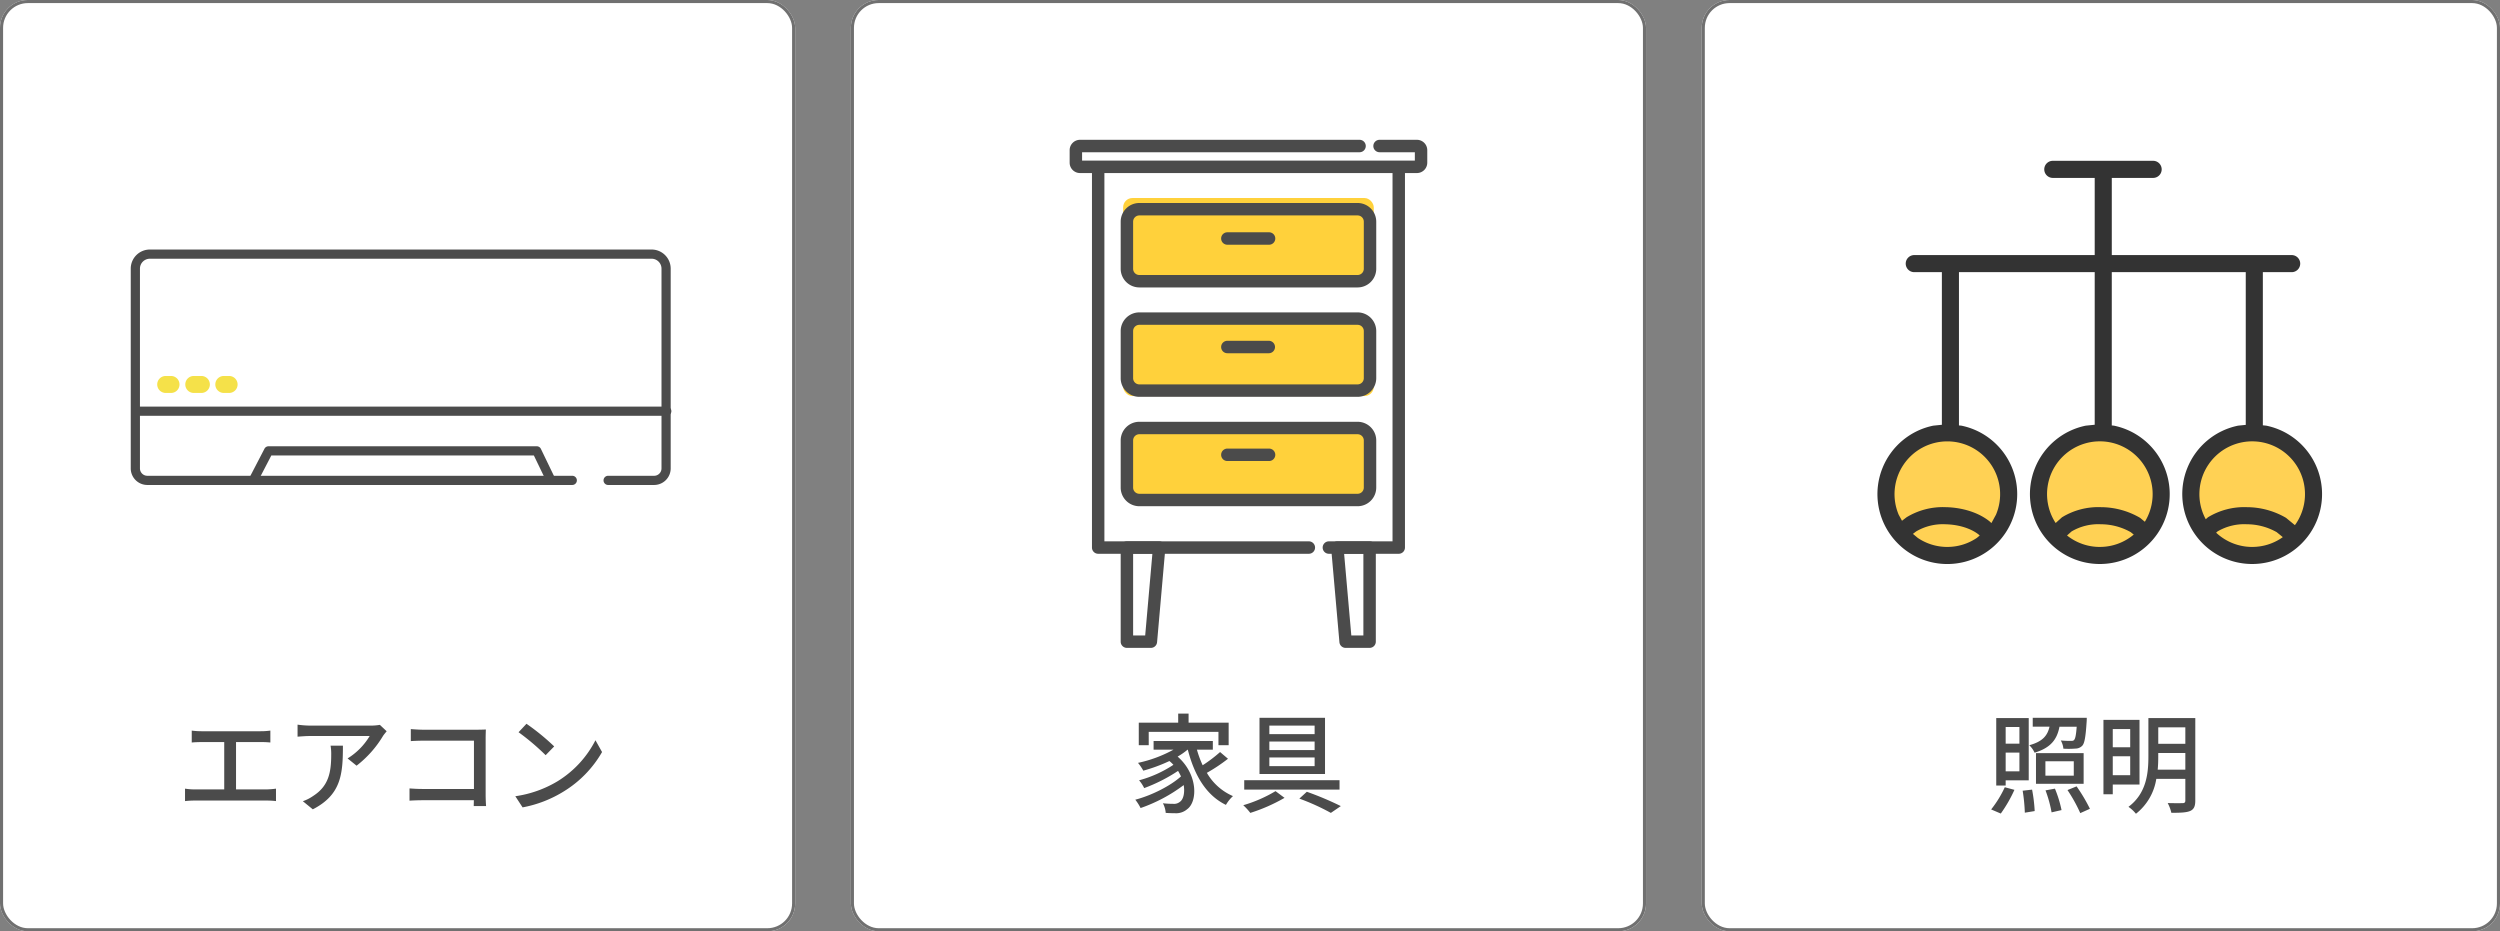
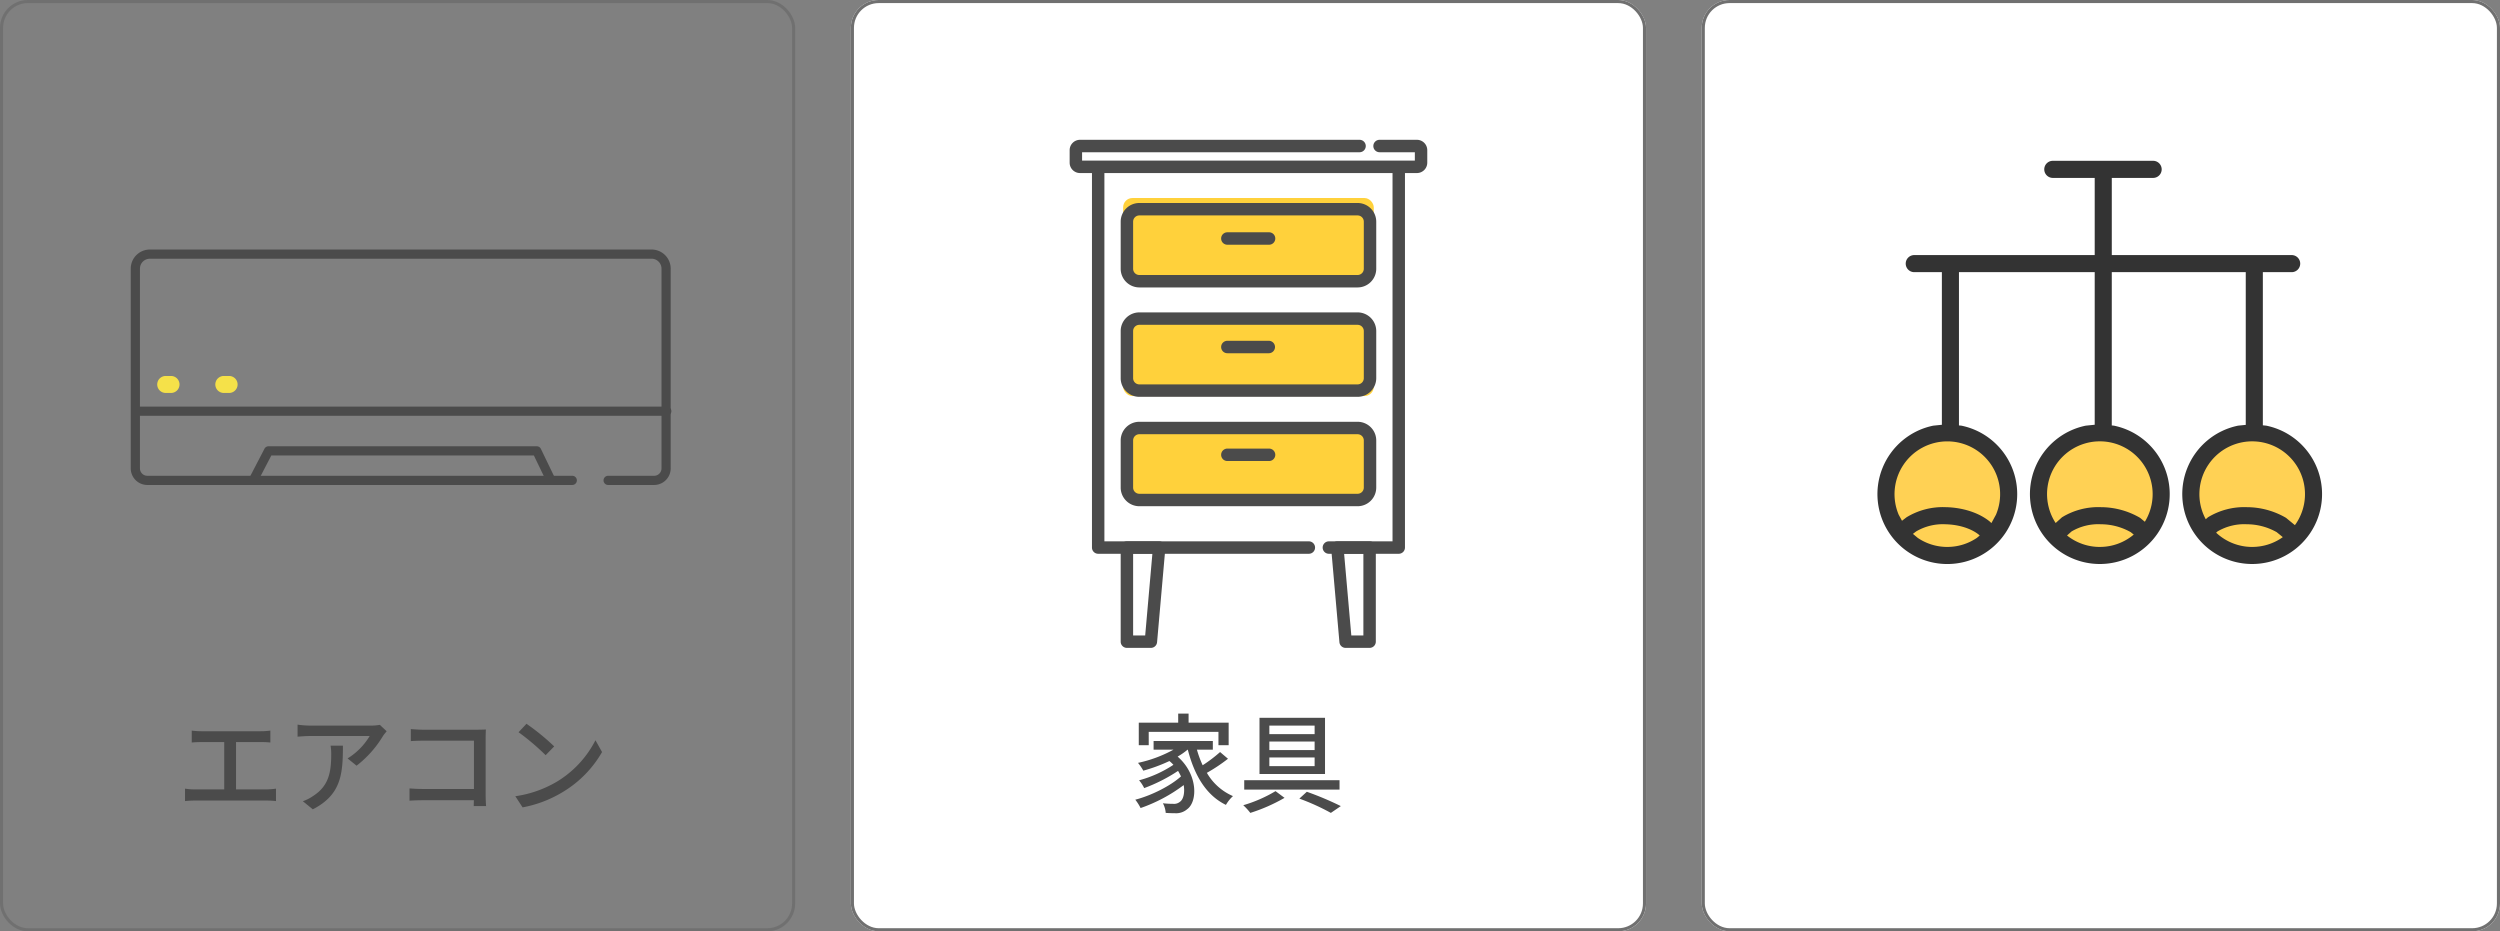
<svg xmlns="http://www.w3.org/2000/svg" width="808" height="301" viewBox="0 0 808 301">
  <rect x="0" y="0" width="808" height="301" fill="#808080" stroke="none" />
  <defs>
    <clipPath id="clip-path">
      <rect id="長方形_23795" data-name="長方形 23795" width="115.588" height="164.212" fill="none" />
    </clipPath>
    <clipPath id="clip-path-2">
      <rect id="長方形_23801" data-name="長方形 23801" width="174.73" height="76.098" fill="none" />
    </clipPath>
  </defs>
  <g id="present" transform="translate(0.348 0.441)">
    <g id="長方形_23796" data-name="長方形 23796" transform="translate(274.652 -0.442)" fill="#fff" stroke="#707070" stroke-width="1">
      <rect width="257" height="301" rx="9" stroke="none" />
      <rect x="0.5" y="0.5" width="256" height="300" rx="8.5" fill="none" />
    </g>
    <g id="長方形_23797" data-name="長方形 23797" transform="translate(549.652 -0.442)" fill="#fff" stroke="#707070" stroke-width="1">
      <rect width="258" height="301" rx="9" stroke="none" />
      <rect x="0.5" y="0.5" width="257" height="300" rx="8.5" fill="none" />
    </g>
    <g id="長方形_23800" data-name="長方形 23800" transform="translate(-0.348 -0.442)" fill="#fff" stroke="#707070" stroke-width="1">
-       <rect width="257" height="301" rx="9" stroke="none" />
      <rect x="0.5" y="0.5" width="256" height="300" rx="8.5" fill="none" />
    </g>
    <path id="パス_24737" data-name="パス 24737" d="M-28.735-23.45h22.54v4.3H-2.9v-7.28h-12.95v-2.94h-3.36v2.94h-12.74v7.28h3.22ZM-5.67-16.94A45.487,45.487,0,0,1-11.3-12.67a33.161,33.161,0,0,1-1.855-5.04h5.145v-2.8H-27.16v2.8h6.44A41.9,41.9,0,0,1-32.2-13.44a16.051,16.051,0,0,1,1.715,2.52,52.247,52.247,0,0,0,8.435-3.115,10.868,10.868,0,0,1,1.295,1.225A37.806,37.806,0,0,1-31.85-7.805,11.546,11.546,0,0,1-30.2-5.285,52.849,52.849,0,0,0-19.25-10.85q.525.893.945,1.785C-21.77-5.95-27.93-2.87-33.075-1.54a15.877,15.877,0,0,1,1.715,2.7,50.785,50.785,0,0,0,13.93-7.42c.42,2.485-.105,4.585-1.155,5.355a3.007,3.007,0,0,1-2.31.7A29.939,29.939,0,0,1-24.15-.385a7.856,7.856,0,0,1,.91,3.115c1.085.07,2.135.105,3.01.105A5.492,5.492,0,0,0-16.31,1.54c3.4-2.45,3.535-11.235-3.08-17.01a21.875,21.875,0,0,0,3.22-2.24h.07C-14-9.52-10.22-2.975-3.78.14A11.918,11.918,0,0,1-1.505-2.7,17.923,17.923,0,0,1-9.94-10.22a53.807,53.807,0,0,0,6.825-4.55Zm15.925-3.4h14.63v2.765H10.255Zm0,5.145h14.63v2.8H10.255Zm0-10.29h14.63v2.765H10.255ZM7.07-28V-9.835H28.245V-28ZM2.135-7.84V-4.8h30.8V-7.84ZM19.95-1.89A71.975,71.975,0,0,1,30.135,2.73l3.22-2.2A100.393,100.393,0,0,0,22.365-4.1Zm-7.7-2.415A44.473,44.473,0,0,1,1.82.245,18.537,18.537,0,0,1,4.1,2.73a55.2,55.2,0,0,0,11.06-4.865Z" transform="translate(399.652 259.559)" fill="#4b4b4b" />
-     <path id="パス_24736" data-name="パス 24736" d="M-5.81-25.13c-.21,2.73-.455,3.885-.84,4.27-.21.28-.525.315-1.015.315-.56,0-1.89,0-3.29-.14a6.579,6.579,0,0,1,.84,2.66,27.593,27.593,0,0,0,3.92-.035,3.059,3.059,0,0,0,2.205-.945c.735-.805,1.085-2.94,1.4-7.84.035-.42.035-1.155.035-1.155H-20.02v2.87h5.425c-.665,2.87-2.2,4.8-6.545,5.985a7.634,7.634,0,0,1,1.715,2.415c5.355-1.61,7.28-4.41,8.05-8.4Zm-18.515.1v5.39H-28.77v-5.39ZM-28.77-10.71v-6.055h4.445v6.055Zm0,2.905h7.455V-27.93h-10.5V-6.125h3.045ZM-30.345,2.94a44.453,44.453,0,0,0,4.41-7.665l-3.115-.84A35.265,35.265,0,0,1-33.46,1.61Zm7.07-7.385a56.47,56.47,0,0,1,.7,7.105l3.185-.525a50.148,50.148,0,0,0-.84-6.93ZM-6.755-9.31h-9.17v-4.655h9.17Zm3.185-7.28h-15.4v9.905h15.4ZM-15.89-4.55a39.948,39.948,0,0,1,1.96,7.105l3.22-.735a38.464,38.464,0,0,0-2.135-6.93Zm7.1-.105A49.615,49.615,0,0,1-4.655,2.8L-1.54,1.4A53.615,53.615,0,0,0-5.845-5.845ZM11.48-24.36v5.88H5.845v-5.88ZM5.845-9.45v-6.125H11.48V-9.45ZM14.49-6.44v-20.9H2.835V-3.29h3.01V-6.44Zm5.88-4.8c.14-1.47.175-2.9.175-4.235v-1.155H29.3v5.39ZM29.3-24.92v5.32h-8.75v-5.32Zm3.22-3.01H17.36v12.425c0,5.355-.595,11.9-6.44,16.275a11.341,11.341,0,0,1,2.415,2.24,17.79,17.79,0,0,0,6.58-11.27H29.3v7c0,.6-.245.805-.84.84-.63,0-2.765.035-4.865-.035A12.363,12.363,0,0,1,24.78,2.7c2.94,0,4.865-.07,6.09-.6C32.06,1.575,32.515.6,32.515-1.225Z" transform="translate(676.652 259.559)" fill="#4b4b4b" />
    <path id="パス_24735" data-name="パス 24735" d="M-65.03-23.87v3.85c.91-.105,2.345-.14,3.115-.14h7.385v15.3h-9.415A20.693,20.693,0,0,1-67.2-5.11v4.025a26.408,26.408,0,0,1,3.255-.175h23.1a24.233,24.233,0,0,1,3.045.175V-5.11a25.562,25.562,0,0,1-3.045.245h-9.87v-15.3h7.945a31.15,31.15,0,0,1,3.15.14v-3.85a22.3,22.3,0,0,1-3.15.21H-61.915A24.506,24.506,0,0,1-65.03-23.87Zm63,.21-2.2-2.065a18.01,18.01,0,0,1-2.905.245H-26.7a31.365,31.365,0,0,1-4.13-.315v3.885c1.5-.1,2.73-.21,4.13-.21h19.18a21.427,21.427,0,0,1-7.14,7.245l2.905,2.345a34.66,34.66,0,0,0,8.575-9.66C-2.9-22.61-2.345-23.275-2.03-23.66Zm-14.14,4.655h-3.99a15.55,15.55,0,0,1,.21,2.8c0,5.81-.805,10.22-5.81,13.44A13.288,13.288,0,0,1-29.12-1.05l3.22,2.625C-16.695-3.15-16.17-9.87-16.17-19.005ZM5.775-24.36v3.885c.91-.07,2.7-.14,4.06-.14H26.18v15.61H9.415c-1.505,0-3.045-.105-4.06-.175v3.955c1.015-.07,2.765-.14,4.2-.14h16.59c0,.735-.035,1.4-.035,1.89H30.1c-.07-.77-.14-2.485-.14-3.71v-18.1c0-.91.035-2.17.07-2.94-.63.035-1.855.07-2.8.07H9.835C8.68-24.15,7-24.255,5.775-24.36Zm37.38-1.715L40.6-23.345a75.914,75.914,0,0,1,8.75,7.42l2.765-2.835A73.445,73.445,0,0,0,43.155-26.075ZM39.55-2.66,41.9.945A38.59,38.59,0,0,0,55.3-4.27,35.786,35.786,0,0,0,67.585-16.94L65.45-20.755A33.324,33.324,0,0,1,53.305-7.56,36.367,36.367,0,0,1,39.55-2.66Z" transform="translate(126.652 259.559)" fill="#4b4b4b" />
    <g id="グループ_9940" data-name="グループ 9940" transform="translate(345.362 44.744)">
      <g id="グループ_9939" data-name="グループ 9939" clip-path="url(#clip-path)">
        <rect id="長方形_23803" data-name="長方形 23803" width="81" height="27" rx="3" transform="translate(17.29 18.816)" fill="#ffd13b" />
        <rect id="長方形_23804" data-name="長方形 23804" width="81" height="24" rx="3" transform="translate(17.29 58.816)" fill="#ffd13b" />
        <rect id="長方形_23805" data-name="長方形 23805" width="81" height="24" rx="3" transform="translate(17.29 92.816)" fill="#ffd13b" />
        <path id="パス_19526" data-name="パス 19526" d="M85.312,143.149H17.271a2.01,2.01,0,0,1-2.01-2.01V19.745a2.01,2.01,0,1,1,4.019,0V139.13H85.312a2.01,2.01,0,1,1,0,4.019" transform="translate(-8.048 -9.353)" fill="#4b4b4b" />
        <path id="パス_19527" data-name="パス 19527" d="M197.657,143.149H175.121a2.01,2.01,0,1,1,0-4.019h20.526V19.745a2.01,2.01,0,1,1,4.019,0V141.14a2.01,2.01,0,0,1-2.01,2.01" transform="translate(-91.291 -9.353)" fill="#4b4b4b" />
        <path id="パス_19528" data-name="パス 19528" d="M111.466,70.5H40.932A6.038,6.038,0,0,1,34.9,64.471V49.241a6.038,6.038,0,0,1,6.031-6.031h70.534a6.038,6.038,0,0,1,6.031,6.031v15.23a6.038,6.038,0,0,1-6.031,6.031M40.932,47.229a2.014,2.014,0,0,0-2.012,2.012v15.23a2.014,2.014,0,0,0,2.012,2.012h70.534a2.014,2.014,0,0,0,2.012-2.012V49.241a2.014,2.014,0,0,0-2.012-2.012Z" transform="translate(-18.405 -22.787)" fill="#4b4b4b" />
        <path id="パス_19529" data-name="パス 19529" d="M111.466,145.307H40.932a6.038,6.038,0,0,1-6.031-6.031v-15.23a6.038,6.038,0,0,1,6.031-6.031h70.534a6.038,6.038,0,0,1,6.031,6.031v15.23a6.038,6.038,0,0,1-6.031,6.031M40.932,122.034a2.014,2.014,0,0,0-2.012,2.012v15.23a2.014,2.014,0,0,0,2.012,2.012h70.534a2.014,2.014,0,0,0,2.012-2.012v-15.23a2.014,2.014,0,0,0-2.012-2.012Z" transform="translate(-18.405 -62.236)" fill="#4b4b4b" />
        <path id="パス_19530" data-name="パス 19530" d="M111.466,220.112H40.932a6.038,6.038,0,0,1-6.031-6.031v-15.23a6.038,6.038,0,0,1,6.031-6.031h70.534a6.038,6.038,0,0,1,6.031,6.031v15.23a6.038,6.038,0,0,1-6.031,6.031M40.932,196.839a2.014,2.014,0,0,0-2.012,2.012v15.23a2.014,2.014,0,0,0,2.012,2.012h70.534a2.014,2.014,0,0,0,2.012-2.012v-15.23a2.014,2.014,0,0,0-2.012-2.012Z" transform="translate(-18.405 -101.685)" fill="#4b4b4b" />
        <path id="パス_19531" data-name="パス 19531" d="M112.235,10.747H3.352A3.356,3.356,0,0,1,0,7.394V3.351A3.356,3.356,0,0,1,3.352,0h90.3a2.01,2.01,0,1,1,0,4.019H4.019v2.71H111.568V4.018H100.1A2.01,2.01,0,0,1,100.1,0h12.132a3.356,3.356,0,0,1,3.352,3.352V7.394a3.356,3.356,0,0,1-3.352,3.353m0-6.729h0Z" transform="translate(0 0.001)" fill="#4b4b4b" />
        <path id="パス_19532" data-name="パス 19532" d="M119.093,67.263H105.7a2.01,2.01,0,1,1,0-4.019h13.39a2.01,2.01,0,1,1,0,4.019" transform="translate(-54.683 -33.352)" fill="#4b4b4b" />
        <path id="パス_19533" data-name="パス 19533" d="M119.093,141.462H105.7a2.01,2.01,0,1,1,0-4.019h13.39a2.01,2.01,0,0,1,0,4.019" transform="translate(-54.683 -72.482)" fill="#4b4b4b" />
        <path id="パス_19534" data-name="パス 19534" d="M119.093,215.173H105.7a2.01,2.01,0,1,1,0-4.019h13.39a2.01,2.01,0,1,1,0,4.019" transform="translate(-54.683 -111.354)" fill="#4b4b4b" />
        <path id="パス_19535" data-name="パス 19535" d="M44.66,309.012H36.911A2.01,2.01,0,0,1,34.9,307V276.587a2.009,2.009,0,0,1,2.01-2.009H47.34a2.009,2.009,0,0,1,2,2.186l-2.679,30.415a2.01,2.01,0,0,1-2,1.833m-5.74-4.019h3.9l2.325-26.4H38.92Z" transform="translate(-18.405 -144.801)" fill="#4b4b4b" />
        <path id="パス_19536" data-name="パス 19536" d="M191.226,309.012h-7.749a2.009,2.009,0,0,1-2-1.833L178.8,276.764a2.009,2.009,0,0,1,2-2.186h10.429a2.009,2.009,0,0,1,2.01,2.009V307a2.01,2.01,0,0,1-2.01,2.01m-5.909-4.019h3.9V278.6h-6.225Z" transform="translate(-94.285 -144.801)" fill="#4b4b4b" />
      </g>
    </g>
    <g id="グループ_9947" data-name="グループ 9947" transform="translate(41.909 80.206)">
      <g id="グループ_9946" data-name="グループ 9946" clip-path="url(#clip-path-2)">
        <path id="パス_19555" data-name="パス 19555" d="M169.155,76.1H154.292a1.486,1.486,0,0,1,0-2.972h14.863a2.388,2.388,0,0,0,2.385-2.385V6.175a3.207,3.207,0,0,0-3.2-3.2H6.175a3.207,3.207,0,0,0-3.2,3.2V70.74a2.388,2.388,0,0,0,2.385,2.385H142.7a1.486,1.486,0,1,1,0,2.972H5.357A5.363,5.363,0,0,1,0,70.74V6.175A6.182,6.182,0,0,1,6.175,0H168.336a6.182,6.182,0,0,1,6.175,6.175V70.74a5.363,5.363,0,0,1-5.357,5.357" fill="#4b4b4b" />
        <path id="パス_19556" data-name="パス 19556" d="M175.158,148.219H4.429a1.486,1.486,0,0,1,0-2.972H175.158a1.486,1.486,0,1,1,0,2.972" transform="translate(-1.914 -94.484)" fill="#4b4b4b" />
        <path id="パス_19557" data-name="パス 19557" d="M207.52,194.136a1.486,1.486,0,0,1-1.34-.841l-4.042-8.383H117.286l-4.031,7.758a1.486,1.486,0,0,1-2.637-1.37l4.447-8.559a1.486,1.486,0,0,1,1.319-.8h86.688a1.486,1.486,0,0,1,1.339.841L208.857,192a1.487,1.487,0,0,1-1.337,2.132" transform="translate(-71.848 -118.353)" fill="#4b4b4b" />
        <path id="パス_19558" data-name="パス 19558" d="M28.99,122.423H27.378a2.744,2.744,0,1,1,0-5.487H28.99a2.744,2.744,0,1,1,0,5.487" transform="translate(-16.025 -76.068)" fill="#f5e149" />
-         <path id="パス_19559" data-name="パス 19559" d="M55.488,122.423H53.037a2.744,2.744,0,0,1,0-5.487h2.452a2.744,2.744,0,1,1,0,5.487" transform="translate(-32.716 -76.068)" fill="#f5e149" />
        <path id="パス_19560" data-name="パス 19560" d="M82.71,122.423H81.1a2.744,2.744,0,1,1,0-5.487H82.71a2.744,2.744,0,1,1,0,5.487" transform="translate(-50.97 -76.068)" fill="#f5e149" />
      </g>
    </g>
    <g id="グループ_11078" data-name="グループ 11078" transform="translate(606.435 51.532)">
      <path id="パス_24636" data-name="パス 24636" d="M161.256,154.848c0-10.292,8.925-18.649,19.93-18.649s19.919,8.357,19.919,18.649-8.92,18.649-19.919,18.649S161.256,165.14,161.256,154.848Z" transform="translate(-159.3 -47.769)" fill="#ffd154" />
      <path id="パス_24637" data-name="パス 24637" d="M170.6,154.848c0-10.292,8.925-18.649,19.924-18.649s19.924,8.357,19.924,18.649S201.524,173.5,190.524,173.5,170.6,165.14,170.6,154.848Z" transform="translate(-118.556 -47.769)" fill="#ffd154" />
      <path id="パス_24638" data-name="パス 24638" d="M179.714,154.848c0-10.292,8.925-18.649,19.924-18.649s19.924,8.357,19.924,18.649S210.638,173.5,199.638,173.5,179.714,165.14,179.714,154.848Z" transform="translate(-78.816 -47.769)" fill="#ffd154" />
      <path id="パス_24639" data-name="パス 24639" d="M183.485,250.023a22.593,22.593,0,0,1-4.556-44.721l2.793-.284V155.691H172.85a2.761,2.761,0,1,1,0-5.521h58.267V125.229h-13.54a2.763,2.763,0,0,1,0-5.527H250a2.763,2.763,0,1,1,0,5.527H236.638V150.17h58.085a2.761,2.761,0,1,1,0,5.521H285.46v49.5l1.1.107a22.589,22.589,0,1,1-9.1,0l2.477-.252V155.691h-43.3l-.005,49.54.691.07a22.588,22.588,0,1,1-9.1,0l2.895-.295V155.691H187.243v49.535l.788.075a22.592,22.592,0,0,1-4.545,44.721Zm0-5.527a16.963,16.963,0,0,0,9.531-2.911l.938-.777-.289-.273c-2.444-1.973-6.459-3.275-10.78-3.361a17.027,17.027,0,0,0-9.488,2.316l-1.034.788,1.576,1.308A17.028,17.028,0,0,0,183.485,244.5Zm49.294,0a17,17,0,0,0,10.849-3.9l.107-.091-.965-.777a19.64,19.64,0,0,0-9.638-2.557,17.038,17.038,0,0,0-9.488,2.316l-1.474,1.308.4.311A17,17,0,0,0,232.779,244.5Zm49.24,0a16.976,16.976,0,0,0,9.531-2.911l.359-.257-1.967-1.6a19.678,19.678,0,0,0-9.643-2.557,17.039,17.039,0,0,0-9.488,2.316l-.45.4.182.172A17.013,17.013,0,0,0,282.019,244.5Zm13.8-7.038.348-.482a17.064,17.064,0,1,0-29.53-2.15l.37.724.708-.632a22.526,22.526,0,0,1,12.693-3.27,25.223,25.223,0,0,1,12.533,3.441Zm-98.089-.67,1.479-2.712a17.065,17.065,0,1,0-31.449,0l1.072,1.967,1.463-1.126a22.537,22.537,0,0,1,12.693-3.27c5.1.1,10.517,1.619,14.226,4.653Zm20.766-.021,2.053-1.849a22.508,22.508,0,0,1,12.688-3.27,25.243,25.243,0,0,1,12.538,3.441l1.544,1.27.054-.08a17.065,17.065,0,1,0-29.187,0Z" transform="translate(-160.891 -119.702)" fill="#333" />
    </g>
  </g>
</svg>